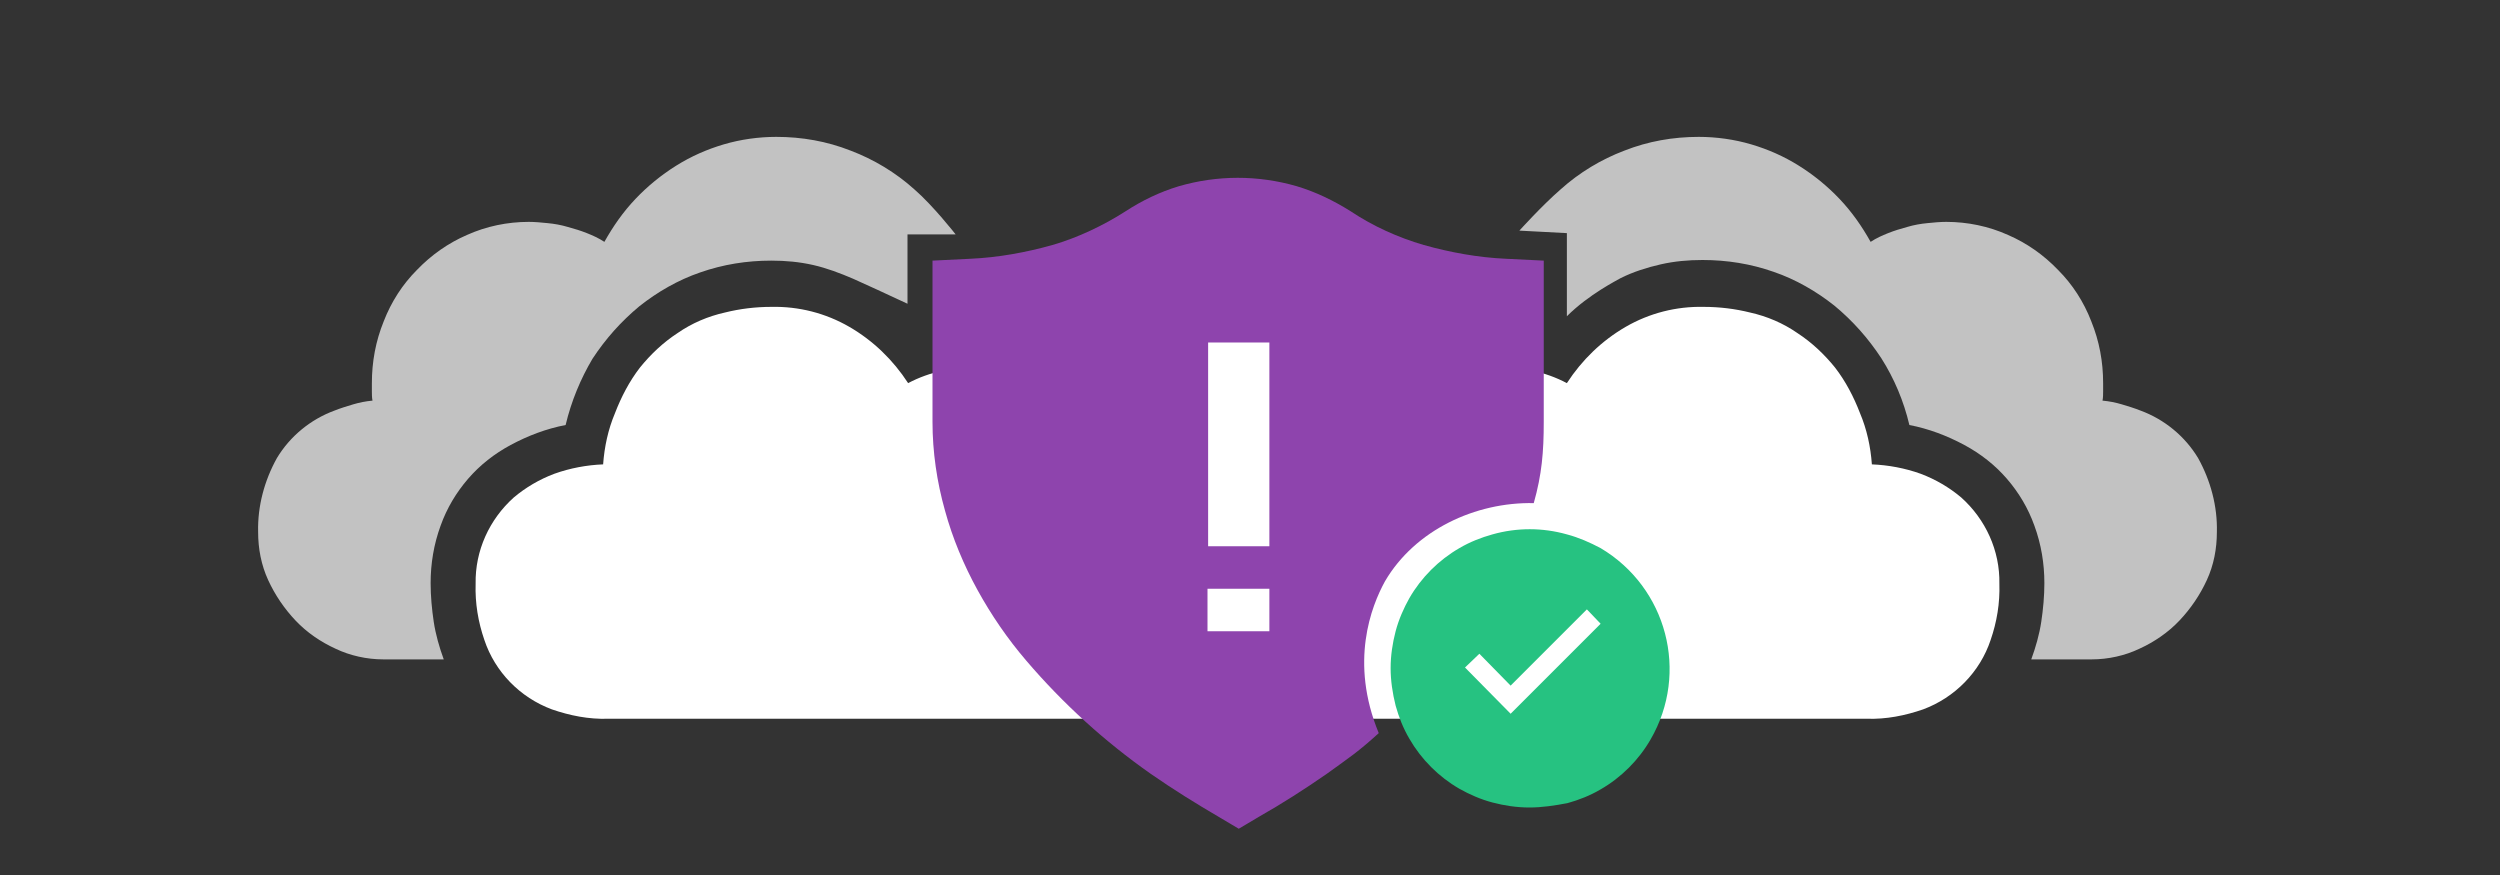
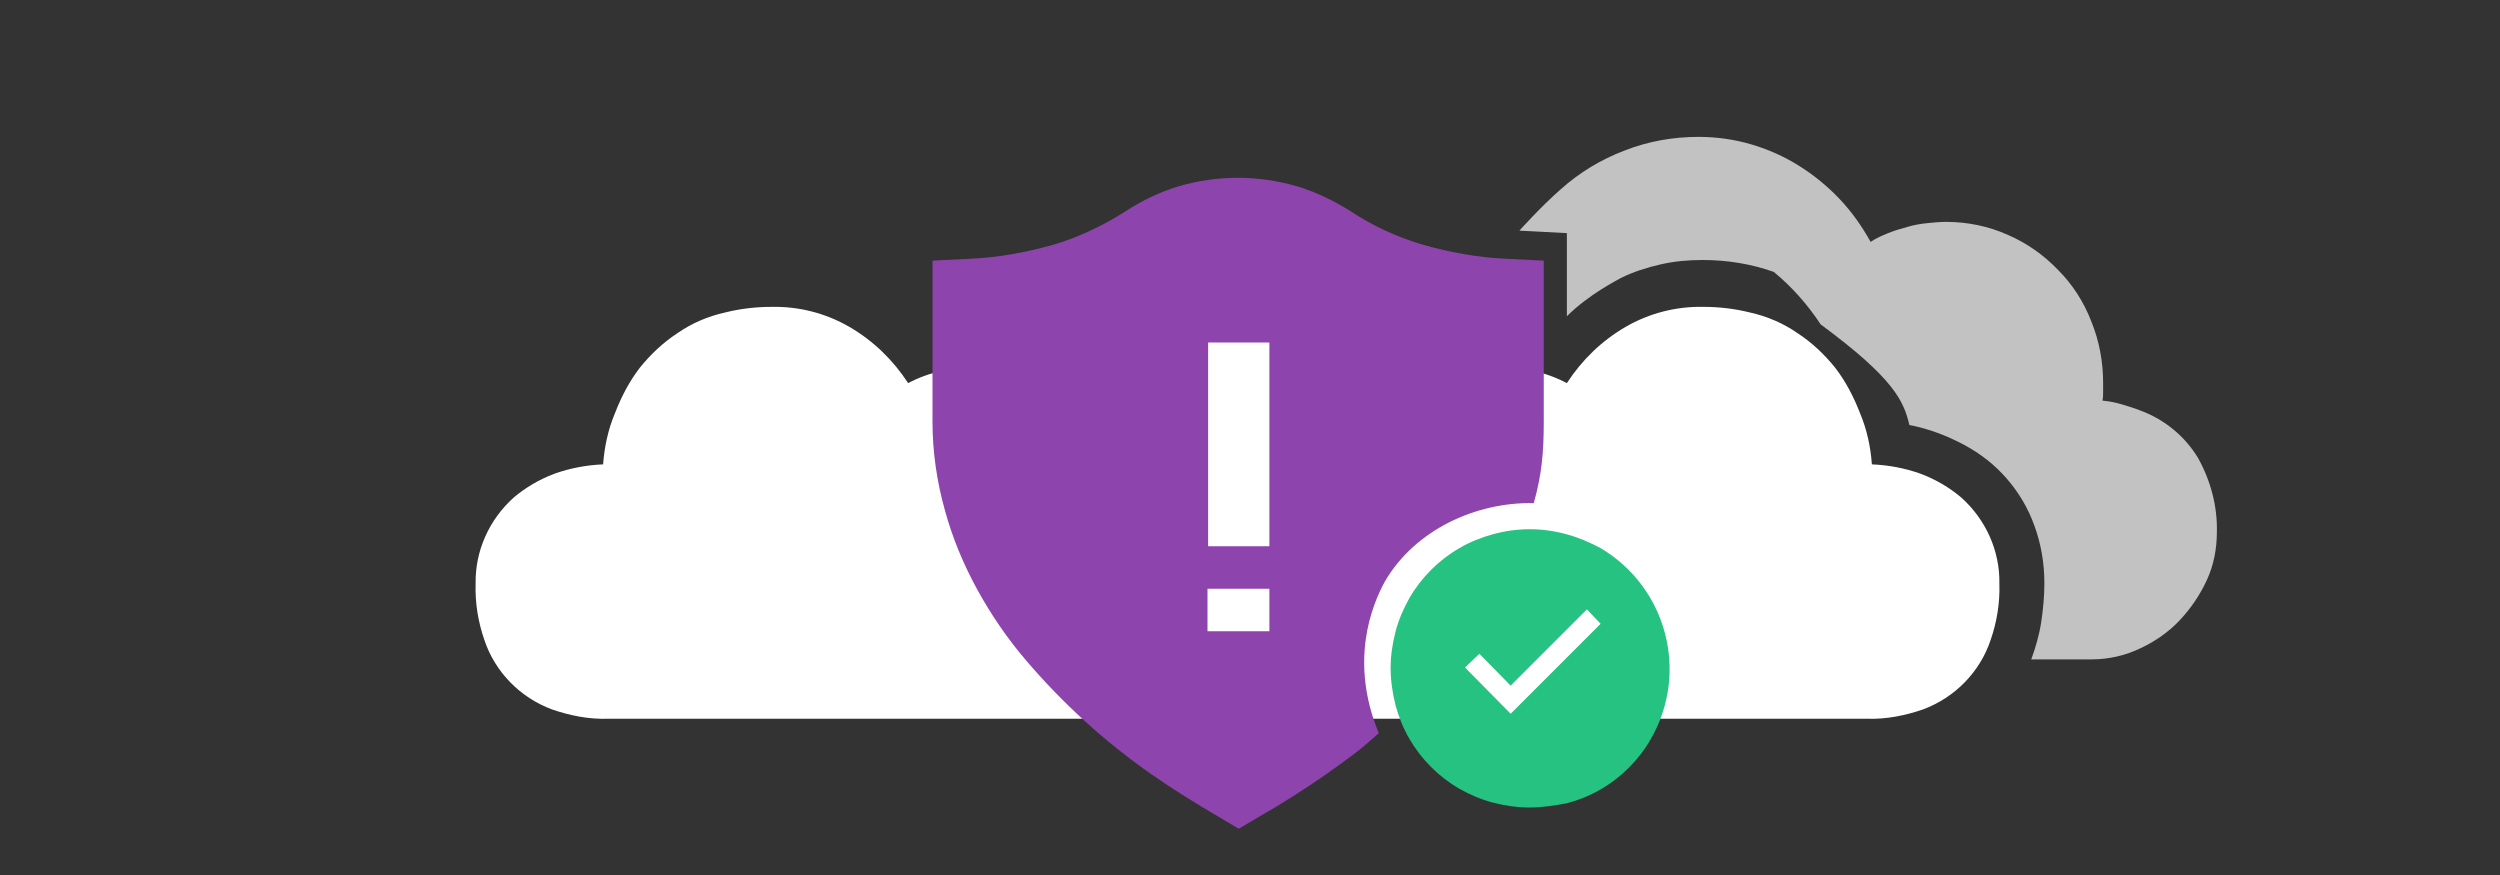
<svg xmlns="http://www.w3.org/2000/svg" version="1.1" id="Layer_1" x="0px" y="0px" viewBox="0 0 400 140" style="enable-background:new 0 0 400 140;" xml:space="preserve">
  <rect x="0" y="0" width="400" height="140" fill="#333333" stroke="none" />
  <style type="text/css">
	.st0{fill:#C2C2C2;}
	.st1{fill:#FFFFFF;}
	.st2{fill:#8E44AD;}
	.st3{fill:#26C281;}
</style>
  <title>Vie-privee.info</title>
  <g id="cloud">
-     <path class="st0" d="M305.5,68c3.1,0.6,6,1.7,8.8,3.2c2.6,1.4,4.9,3.2,6.8,5.4c1.9,2.2,3.4,4.7,4.4,7.5c1.1,3,1.6,6.1,1.6,9.2   c0,2.1-0.2,4.2-0.5,6.2c-0.3,2-0.9,4.1-1.6,6h9.7c2.6,0,5.3-0.6,7.6-1.7c2.4-1.1,4.6-2.6,6.4-4.5c1.8-1.9,3.3-4.1,4.4-6.5   c1.1-2.4,1.6-5,1.6-7.7c0.1-4.1-1-8.2-3-11.8c-2.1-3.5-5.4-6.2-9.2-7.6c-1-0.4-2-0.7-3-1c-1-0.3-2-0.5-3.1-0.6   c0.1-0.5,0.1-1,0.1-1.4s0-0.9,0-1.4c0-3.4-0.6-6.7-1.9-9.9c-1.2-3.1-3-5.9-5.3-8.2c-2.3-2.4-5-4.3-8-5.6c-3.1-1.4-6.5-2.1-9.9-2.1   c-1,0-2,0.1-3,0.2c-1.1,0.1-2.2,0.3-3.2,0.6c-1.1,0.3-2.1,0.6-3.1,1c-1,0.4-1.9,0.8-2.8,1.4c-1.4-2.5-3-4.8-5-6.9   c-1.9-2-4.1-3.8-6.5-5.3c-2.4-1.5-4.9-2.6-7.6-3.4c-2.7-0.8-5.6-1.2-8.4-1.2c-4.1,0-8.1,0.7-11.9,2.2c-3.7,1.4-7.2,3.5-10.2,6.2   c-3,2.6-6.6,6.6-6.6,6.6l7.6,0.4l0,13.3c3.5-3.5,8.1-5.8,8.6-6.1c2-1,4.2-1.7,6.4-2.2c2.2-0.5,4.4-0.7,6.7-0.7   c3.9,0,7.7,0.6,11.4,1.9c3.5,1.2,6.8,3.1,9.7,5.4c2.9,2.4,5.4,5.2,7.5,8.4C303.1,60.6,304.6,64.2,305.5,68L305.5,68z" />
+     <path class="st0" d="M305.5,68c3.1,0.6,6,1.7,8.8,3.2c2.6,1.4,4.9,3.2,6.8,5.4c1.9,2.2,3.4,4.7,4.4,7.5c1.1,3,1.6,6.1,1.6,9.2   c0,2.1-0.2,4.2-0.5,6.2c-0.3,2-0.9,4.1-1.6,6h9.7c2.6,0,5.3-0.6,7.6-1.7c2.4-1.1,4.6-2.6,6.4-4.5c1.8-1.9,3.3-4.1,4.4-6.5   c1.1-2.4,1.6-5,1.6-7.7c0.1-4.1-1-8.2-3-11.8c-2.1-3.5-5.4-6.2-9.2-7.6c-1-0.4-2-0.7-3-1c-1-0.3-2-0.5-3.1-0.6   c0.1-0.5,0.1-1,0.1-1.4s0-0.9,0-1.4c0-3.4-0.6-6.7-1.9-9.9c-1.2-3.1-3-5.9-5.3-8.2c-2.3-2.4-5-4.3-8-5.6c-3.1-1.4-6.5-2.1-9.9-2.1   c-1,0-2,0.1-3,0.2c-1.1,0.1-2.2,0.3-3.2,0.6c-1.1,0.3-2.1,0.6-3.1,1c-1,0.4-1.9,0.8-2.8,1.4c-1.4-2.5-3-4.8-5-6.9   c-1.9-2-4.1-3.8-6.5-5.3c-2.4-1.5-4.9-2.6-7.6-3.4c-2.7-0.8-5.6-1.2-8.4-1.2c-4.1,0-8.1,0.7-11.9,2.2c-3.7,1.4-7.2,3.5-10.2,6.2   c-3,2.6-6.6,6.6-6.6,6.6l7.6,0.4l0,13.3c3.5-3.5,8.1-5.8,8.6-6.1c2-1,4.2-1.7,6.4-2.2c2.2-0.5,4.4-0.7,6.7-0.7   c3.9,0,7.7,0.6,11.4,1.9c2.9,2.4,5.4,5.2,7.5,8.4C303.1,60.6,304.6,64.2,305.5,68L305.5,68z" />
    <path class="st1" d="M218.2,82.4c-2,0.1-4,0.7-5.8,1.6c-1.7,0.9-3.2,2.1-4.4,3.6c-1.2,1.5-2.2,3.2-2.8,5.1c-0.7,1.9-1,4-1,6   c0,2.1,0.4,4.1,1.1,6c0.7,1.9,1.8,3.7,3.1,5.2c1.3,1.5,2.9,2.8,4.7,3.7c1.8,0.9,3.8,1.4,5.9,1.4h79.7c3.1,0.1,6.1-0.5,9-1.5   c5.1-1.9,9.1-6,10.8-11.1c1-2.9,1.5-5.9,1.4-9c0.1-5.3-2.2-10.3-6.1-13.8c-1.9-1.6-4.1-2.9-6.5-3.8c-2.5-0.9-5.2-1.4-7.8-1.5   c-0.2-2.8-0.8-5.6-1.9-8.2c-1-2.6-2.3-5.1-4-7.3c-1.7-2.1-3.7-4-6-5.5c-2.3-1.6-4.9-2.7-7.6-3.3c-2.4-0.6-4.9-0.9-7.4-0.9   c-4.4-0.1-8.7,1-12.5,3.2c-3.8,2.2-7,5.3-9.4,9c-1.7-0.9-3.6-1.6-5.6-2c-1.9-0.4-3.9-0.7-5.8-0.7c-3-0.1-6,0.5-8.8,1.7   c-2.5,1.1-4.8,2.6-6.7,4.6c-1.9,2-3.3,4.4-4.2,7c-1,2.8-1.5,5.8-1.5,8.8L218.2,82.4z" />
  </g>
  <g id="cloud_1_">
-     <path class="st0" d="M90.5,68c-3.1,0.6-6,1.7-8.8,3.2c-2.6,1.4-4.9,3.2-6.8,5.4c-1.9,2.2-3.4,4.7-4.4,7.5c-1.1,3-1.6,6.1-1.6,9.2   c0,2.1,0.2,4.2,0.5,6.2c0.3,2,0.9,4.1,1.6,6h-9.7c-2.6,0-5.3-0.6-7.6-1.7c-2.4-1.1-4.6-2.6-6.4-4.5c-1.8-1.9-3.3-4.1-4.4-6.5   c-1.1-2.4-1.6-5-1.6-7.7c-0.1-4.1,1-8.2,3-11.8c2.1-3.5,5.4-6.2,9.2-7.6c1-0.4,2-0.7,3-1c1-0.3,2-0.5,3.1-0.6   c-0.1-0.5-0.1-1-0.1-1.4s0-0.9,0-1.4c0-3.4,0.6-6.7,1.9-9.9c1.2-3.1,3-5.9,5.3-8.2c2.3-2.4,5-4.3,8-5.6c3.1-1.4,6.5-2.1,9.9-2.1   c1,0,2,0.1,3,0.2c1.1,0.1,2.2,0.3,3.2,0.6c1.1,0.3,2.1,0.6,3.1,1c1,0.4,1.9,0.8,2.8,1.4c1.4-2.5,3-4.8,5-6.9c1.9-2,4.1-3.8,6.5-5.3   c2.4-1.5,4.9-2.6,7.6-3.4c2.7-0.8,5.6-1.2,8.4-1.2c4.1,0,8.1,0.7,11.9,2.2c3.7,1.4,7.2,3.5,10.2,6.2c3,2.6,6.6,7.2,6.6,7.2l-7.7,0   l0,11.1c-3.2-1.5-6.9-3.2-8.7-4c-2.1-0.9-4.2-1.7-6.4-2.2c-2.2-0.5-4.4-0.7-6.7-0.7c-3.9,0-7.7,0.6-11.4,1.9   c-3.5,1.2-6.8,3.1-9.7,5.4c-2.9,2.4-5.4,5.2-7.5,8.4C92.9,60.6,91.4,64.2,90.5,68L90.5,68z" />
    <path class="st1" d="M177.8,82.4c2,0.1,4,0.7,5.8,1.6c1.7,0.9,3.2,2.1,4.4,3.6c1.2,1.5,2.2,3.2,2.8,5.1c0.7,1.9,1,4,1,6   c0,2.1-0.4,4.1-1.1,6c-0.7,1.9-1.8,3.7-3.1,5.2c-1.3,1.5-2.9,2.8-4.7,3.7c-1.8,0.9-3.8,1.4-5.9,1.4H97.3c-3.1,0.1-6.1-0.5-9-1.5   c-5.1-1.9-9.1-6-10.8-11.1c-1-2.9-1.5-5.9-1.4-9c-0.1-5.3,2.2-10.3,6.1-13.8c1.9-1.6,4.1-2.9,6.5-3.8c2.5-0.9,5.2-1.4,7.8-1.5   c0.2-2.8,0.8-5.6,1.9-8.2c1-2.6,2.3-5.1,4-7.3c1.7-2.1,3.7-4,6-5.5c2.3-1.6,4.9-2.7,7.6-3.3c2.4-0.6,4.9-0.9,7.4-0.9   c4.4-0.1,8.7,1,12.5,3.2c3.8,2.2,7,5.3,9.4,9c1.7-0.9,3.6-1.6,5.6-2c1.9-0.4,3.9-0.7,5.8-0.7c3-0.1,6,0.5,8.8,1.7   c2.5,1.1,4.8,2.6,6.7,4.6c1.9,2,3.3,4.4,4.2,7c1,2.8,1.5,5.8,1.5,8.8L177.8,82.4z" />
  </g>
  <g id="security">
    <path class="st2" d="M195,130.7c-3.6-2.1-7.3-4.4-10.9-6.9c-3.7-2.6-7.2-5.4-10.5-8.4c-3.3-3-6.5-6.3-9.4-9.7   c-3-3.5-5.6-7.3-7.8-11.3c-2.2-4-4-8.3-5.2-12.7c-1.3-4.6-2-9.4-2-14.2V41.7l6.1-0.3c4.4-0.2,8.8-1,13.1-2.2   c4.1-1.2,8.1-3.1,11.7-5.4c2.6-1.7,5.5-3.1,8.5-4c6.2-1.8,12.7-1.8,18.9,0c3,0.9,5.9,2.3,8.6,4c3.6,2.4,7.6,4.2,11.7,5.4   c4.3,1.2,8.7,2,13.1,2.2l6.1,0.3v25.8c0,4.8-0.3,8.4-1.6,13c-9.3-0.2-19,4.3-23.8,12.5c-2.2,4-5.7,12.9-1,24.3   c-3.3,3-4.7,3.9-8.3,6.5c-3.6,2.5-7.2,4.8-10.9,6.9l-3.2,1.9L195,130.7z" />
    <polyline class="st1" points="203.1,54.8 203.1,87.4 193.3,87.4 193.3,54.8 203.1,54.8  " />
    <rect x="193.2" y="94.2" class="st1" width="9.9" height="6.8" />
  </g>
  <g id="trusted_application_server">
    <path class="st3" d="M244.7,129.2c-2,0-4-0.3-5.9-0.8c-1.9-0.5-3.7-1.3-5.3-2.2c-3.3-1.9-6.1-4.7-8-8c-1-1.7-1.7-3.5-2.2-5.3   c-0.5-2-0.8-4-0.8-6c0-2,0.3-4,0.8-5.9c0.5-1.9,1.3-3.7,2.2-5.3c1.9-3.3,4.7-6.1,8-8c1.7-1,3.5-1.7,5.3-2.2c3.9-1.1,8-1.1,11.9,0   c1.9,0.5,3.7,1.3,5.4,2.2c10.6,6.3,14.2,19.9,8,30.6c-1.9,3.3-4.7,6.1-8,8c-1.7,1-3.5,1.7-5.3,2.2   C248.7,128.9,246.7,129.2,244.7,129.2z" />
    <polygon class="st1" points="241.7,109.7 236.7,104.6 234.4,106.8 241.7,114.2 256.1,99.8 253.9,97.5  " />
  </g>
</svg>